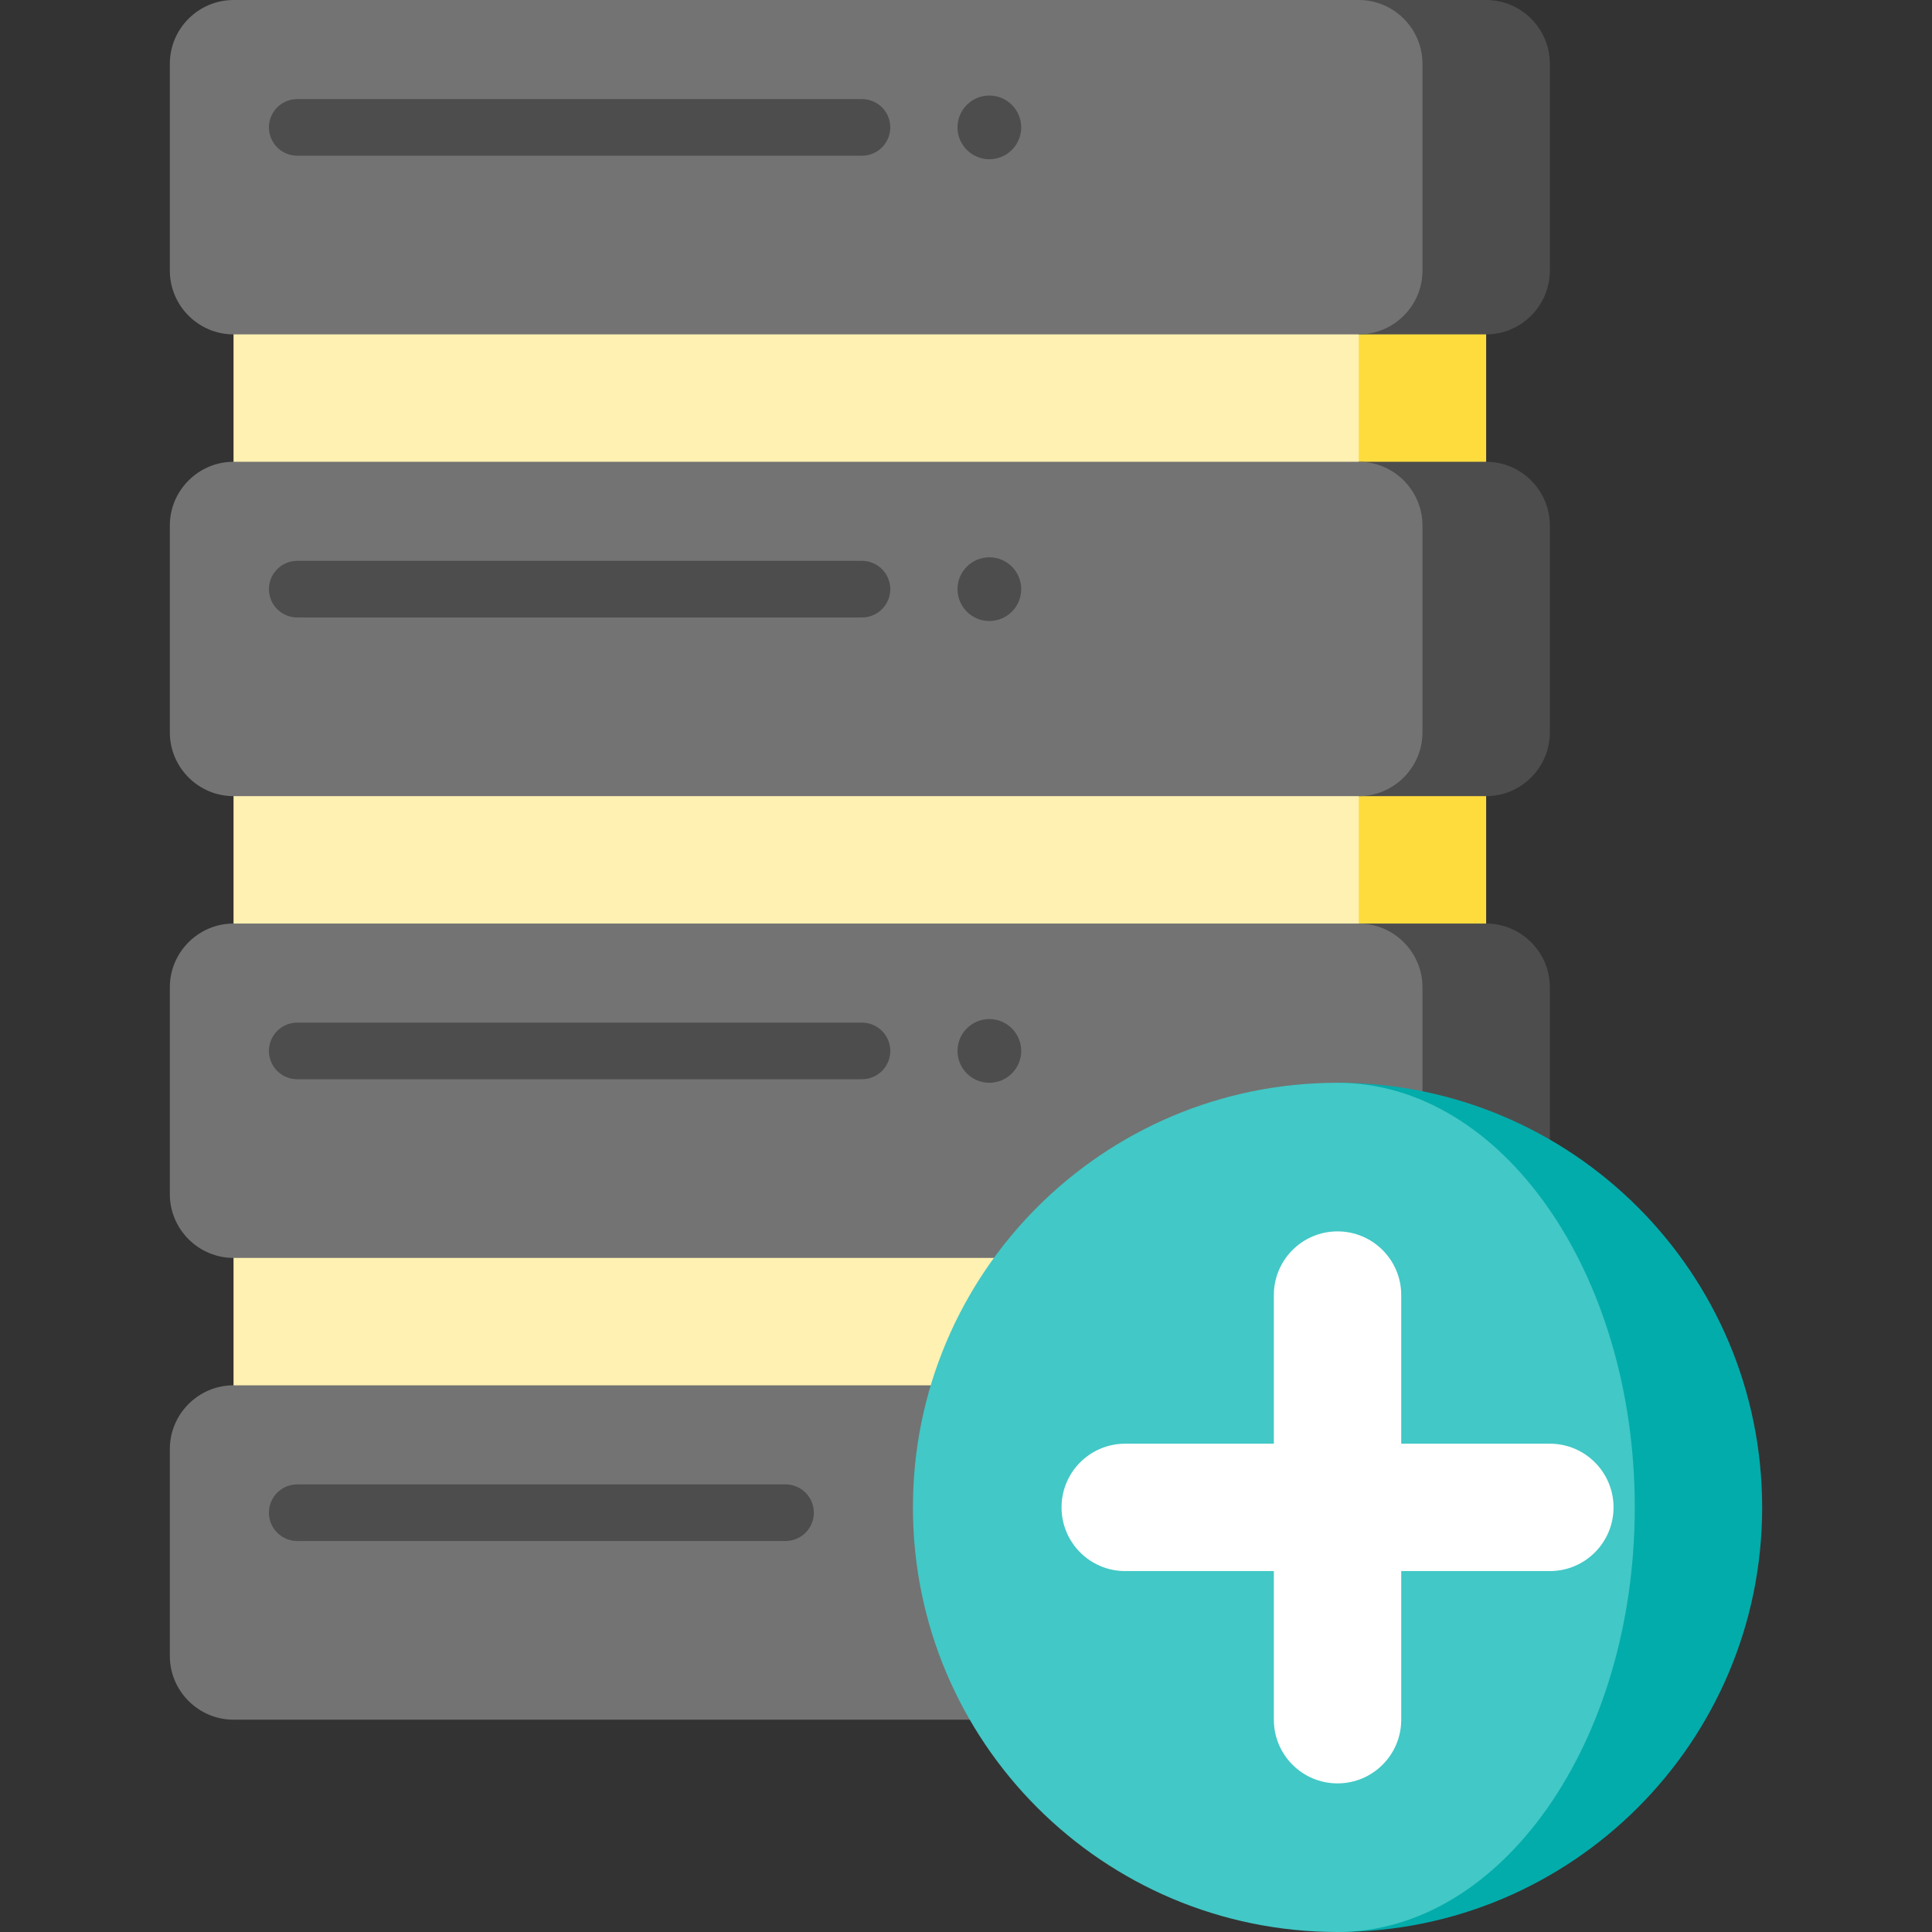
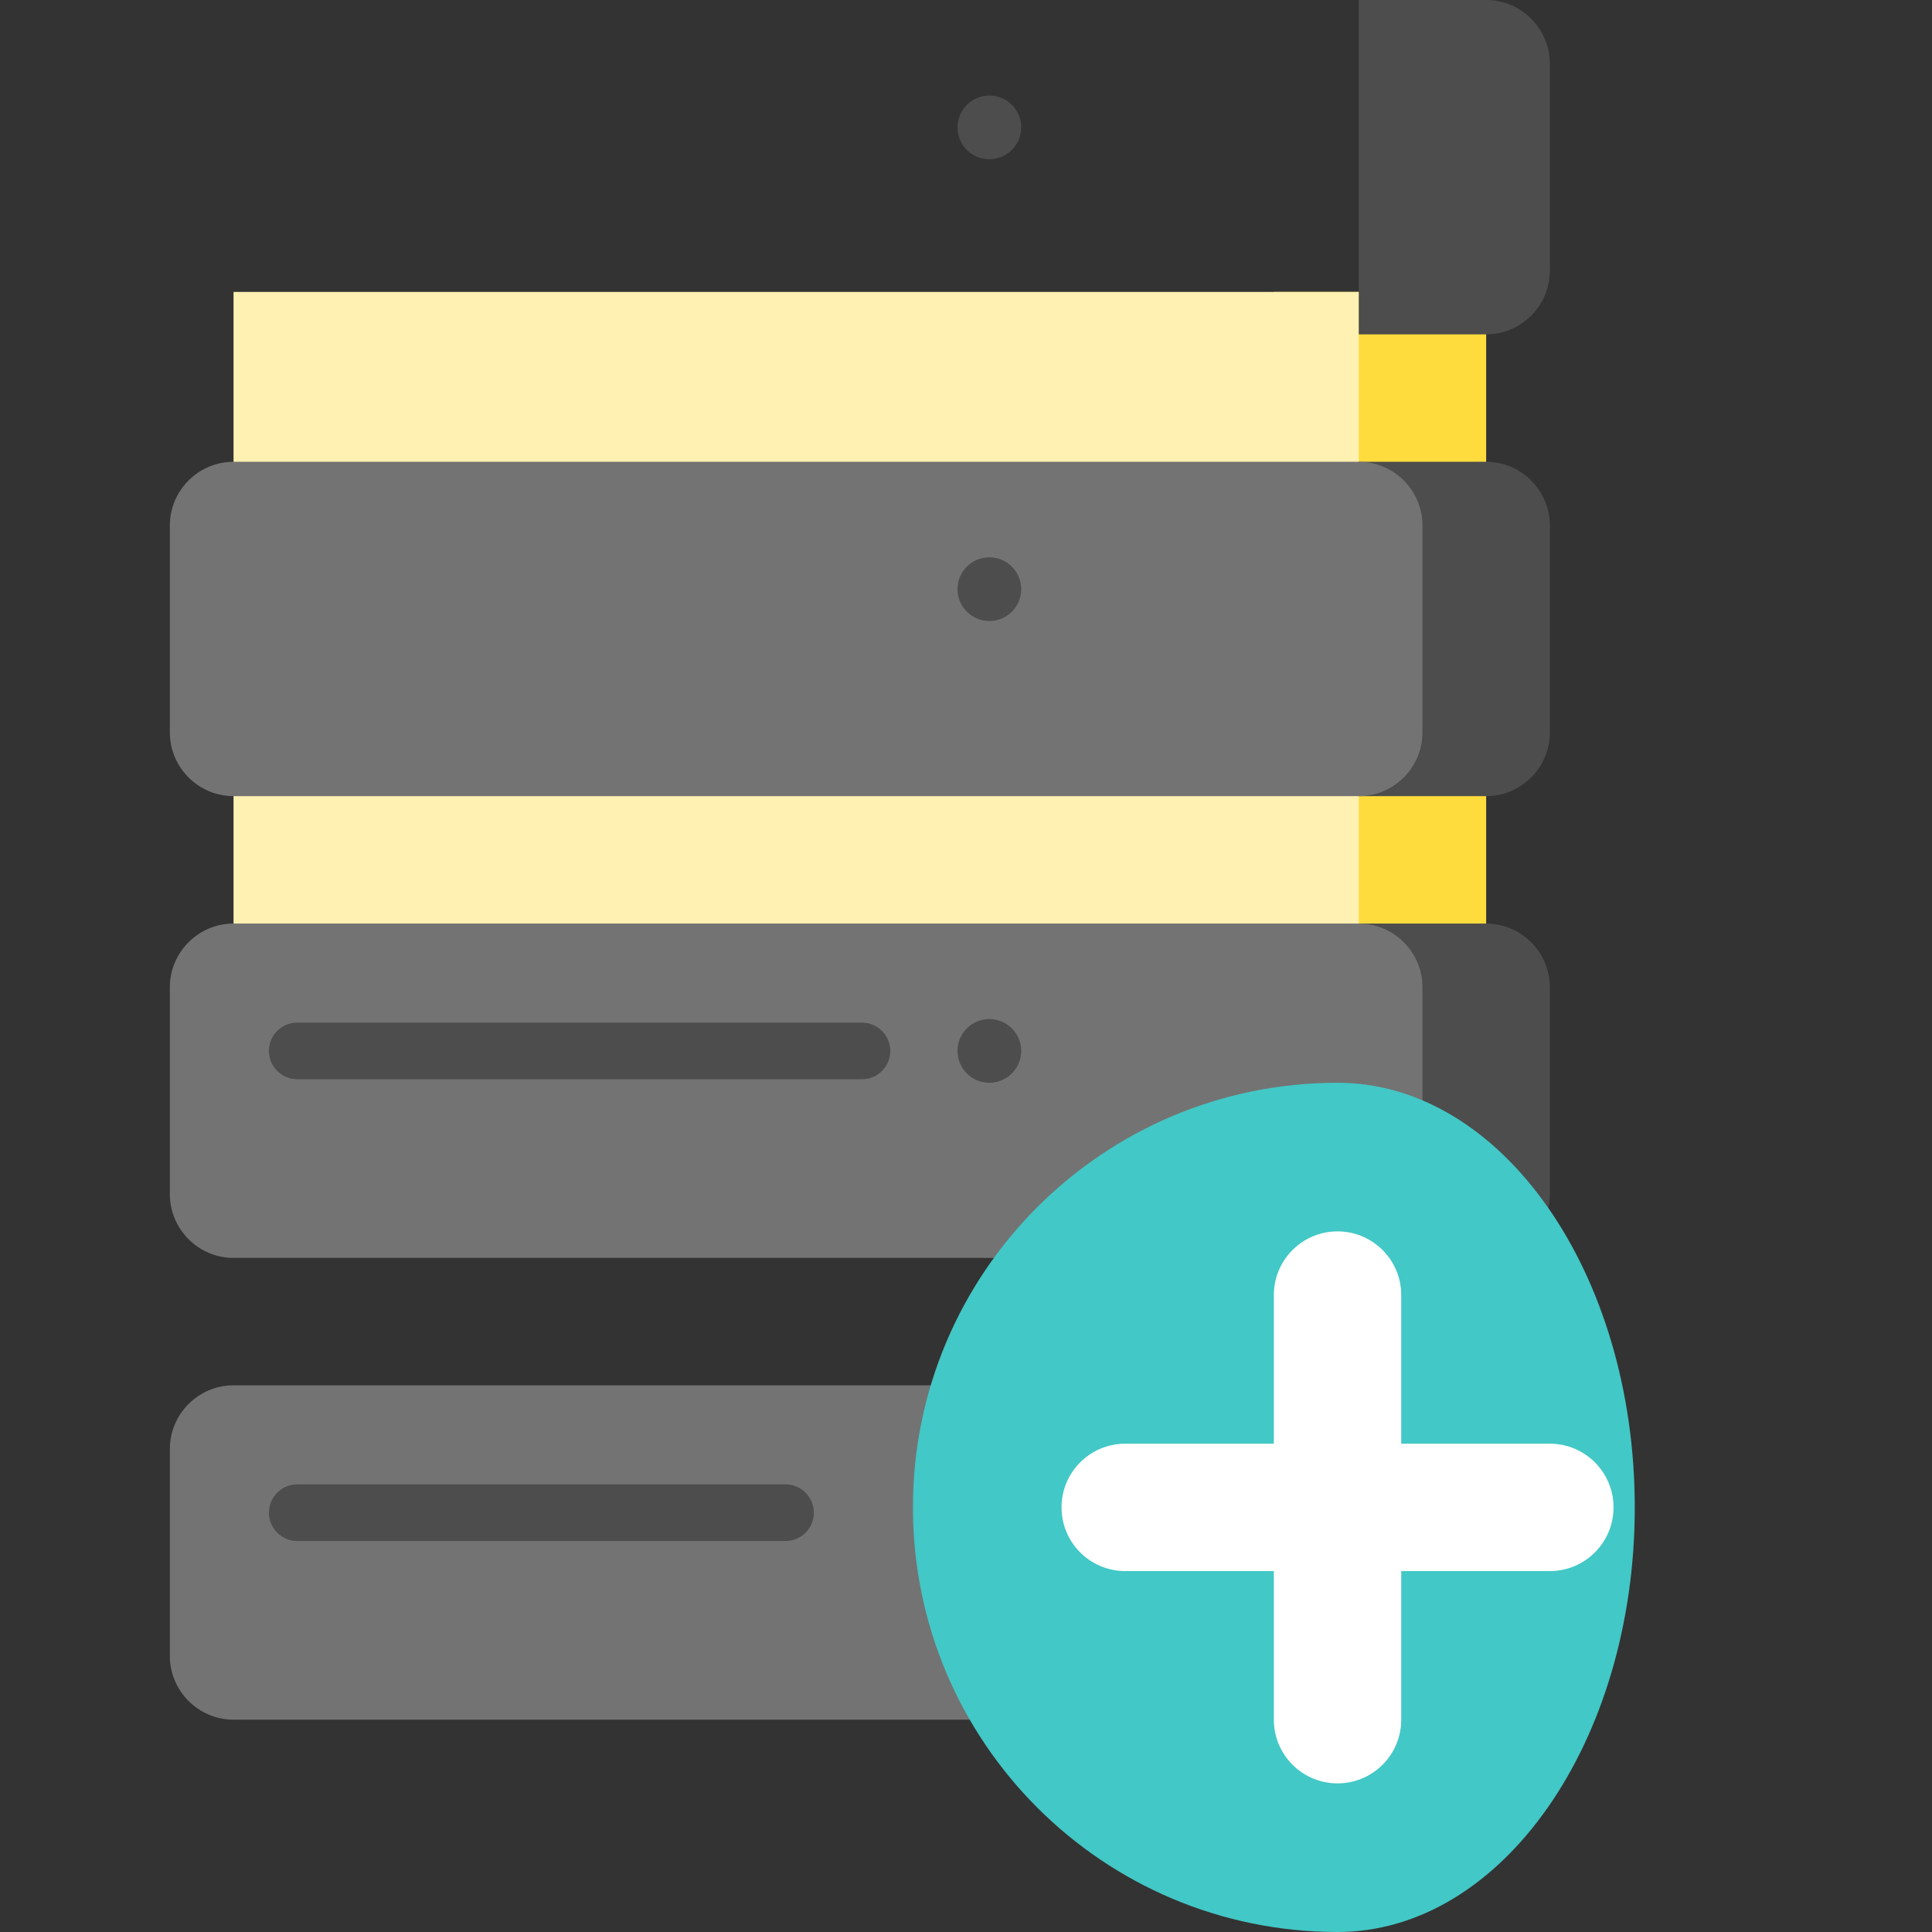
<svg xmlns="http://www.w3.org/2000/svg" version="1.1" id="Layer_1" viewBox="0 0 512 512" xml:space="preserve">
  <rect x="0" y="0" width="512" height="512" fill="#333333" stroke="none" />
  <rect x="337.582" y="77.363" style="fill:#FEDC3D;" width="56.264" height="56.264" />
  <rect x="61.89" y="77.363" style="fill:#FFF1B1;" width="298.198" height="56.264" />
  <path style="fill:#4D4D4D;" d="M393.846,0h-33.758v88.615h33.758c9.284,0,16.879-7.596,16.879-16.879V16.879  C410.725,7.596,403.13,0,393.846,0z" />
-   <path style="fill:#737373;" d="M376.967,16.879v54.857c0,9.284-7.596,16.879-16.879,16.879H61.89  c-9.284,0-16.879-7.596-16.879-16.879V16.879C45.011,7.596,52.607,0,61.89,0h298.198C369.371,0,376.967,7.596,376.967,16.879z" />
-   <line style="fill:none;stroke:#4D4D4D;stroke-width:15;stroke-linecap:round;stroke-linejoin:round;stroke-miterlimit:10;" x1="78.769" y1="33.758" x2="228.431" y2="33.758" />
  <circle style="fill:#4D4D4D;" cx="262.189" cy="33.758" r="8.44" />
  <rect x="337.582" y="199.736" style="fill:#FEDC3D;" width="56.264" height="56.264" />
  <rect x="61.89" y="199.736" style="fill:#FFF1B1;" width="298.198" height="56.264" />
  <path style="fill:#4D4D4D;" d="M393.846,122.374h-33.758v88.615h33.758c9.284,0,16.879-7.596,16.879-16.879v-54.857  C410.725,129.969,403.13,122.374,393.846,122.374z" />
  <path style="fill:#737373;" d="M376.967,139.253v54.857c0,9.284-7.596,16.879-16.879,16.879H61.89  c-9.284,0-16.879-7.596-16.879-16.879v-54.857c0-9.284,7.596-16.879,16.879-16.879h298.198  C369.371,122.374,376.967,129.969,376.967,139.253z" />
-   <line style="fill:none;stroke:#4D4D4D;stroke-width:15;stroke-linecap:round;stroke-linejoin:round;stroke-miterlimit:10;" x1="78.769" y1="156.132" x2="228.431" y2="156.132" />
  <circle style="fill:#4D4D4D;" cx="262.189" cy="156.132" r="8.44" />
  <rect x="337.582" y="322.11" style="fill:#FEDC3D;" width="56.264" height="56.264" />
-   <rect x="61.89" y="322.11" style="fill:#FFF1B1;" width="298.198" height="56.264" />
  <path style="fill:#4D4D4D;" d="M393.846,244.747h-33.758v88.615h33.758c9.284,0,16.879-7.596,16.879-16.879v-54.857  C410.725,252.343,403.13,244.747,393.846,244.747z" />
  <path style="fill:#737373;" d="M376.967,261.626v54.857c0,9.284-7.596,16.879-16.879,16.879H61.89  c-9.284,0-16.879-7.596-16.879-16.879v-54.857c0-9.284,7.596-16.879,16.879-16.879h298.198  C369.371,244.747,376.967,252.343,376.967,261.626z" />
  <line style="fill:none;stroke:#4D4D4D;stroke-width:15;stroke-linecap:round;stroke-linejoin:round;stroke-miterlimit:10;" x1="78.769" y1="278.505" x2="228.431" y2="278.505" />
  <g>
    <circle style="fill:#4D4D4D;" cx="262.189" cy="278.505" r="8.44" />
    <path style="fill:#4D4D4D;" d="M393.846,367.12h-33.758v88.615h33.758c9.284,0,16.879-7.596,16.879-16.879v-54.857   C410.725,374.715,403.13,367.12,393.846,367.12z" />
  </g>
  <path style="fill:#737373;" d="M376.967,383.999v54.857c0,9.284-7.596,16.879-16.879,16.879H61.89  c-9.284,0-16.879-7.596-16.879-16.879v-54.857c0-9.284,7.596-16.879,16.879-16.879h298.198  C369.371,367.12,376.967,374.715,376.967,383.999z" />
  <line style="fill:none;stroke:#4D4D4D;stroke-width:15;stroke-linecap:round;stroke-linejoin:round;stroke-miterlimit:10;" x1="78.769" y1="400.879" x2="208.176" y2="400.879" />
-   <path style="fill:#02ACAB;" d="M354.462,286.945V512c62.149,0,112.527-50.379,112.527-112.527S416.611,286.945,354.462,286.945z" />
  <path style="fill:#42C8C6;" d="M354.462,286.945c43.503,0,78.769,50.379,78.769,112.527S397.965,512,354.462,512  c-62.149,0-112.527-50.379-112.527-112.527S292.313,286.945,354.462,286.945z" />
  <path style="fill:#FFFFFF;" d="M410.725,382.593h-39.385v-39.385c0-9.322-7.557-16.879-16.879-16.879s-16.879,7.557-16.879,16.879  v39.385h-39.385c-9.322,0-16.879,7.557-16.879,16.879c0,9.322,7.557,16.879,16.879,16.879h39.385v39.385  c0,9.322,7.557,16.879,16.879,16.879s16.879-7.557,16.879-16.879v-39.385h39.385c9.322,0,16.879-7.557,16.879-16.879  C427.604,390.151,420.047,382.593,410.725,382.593z" />
</svg>